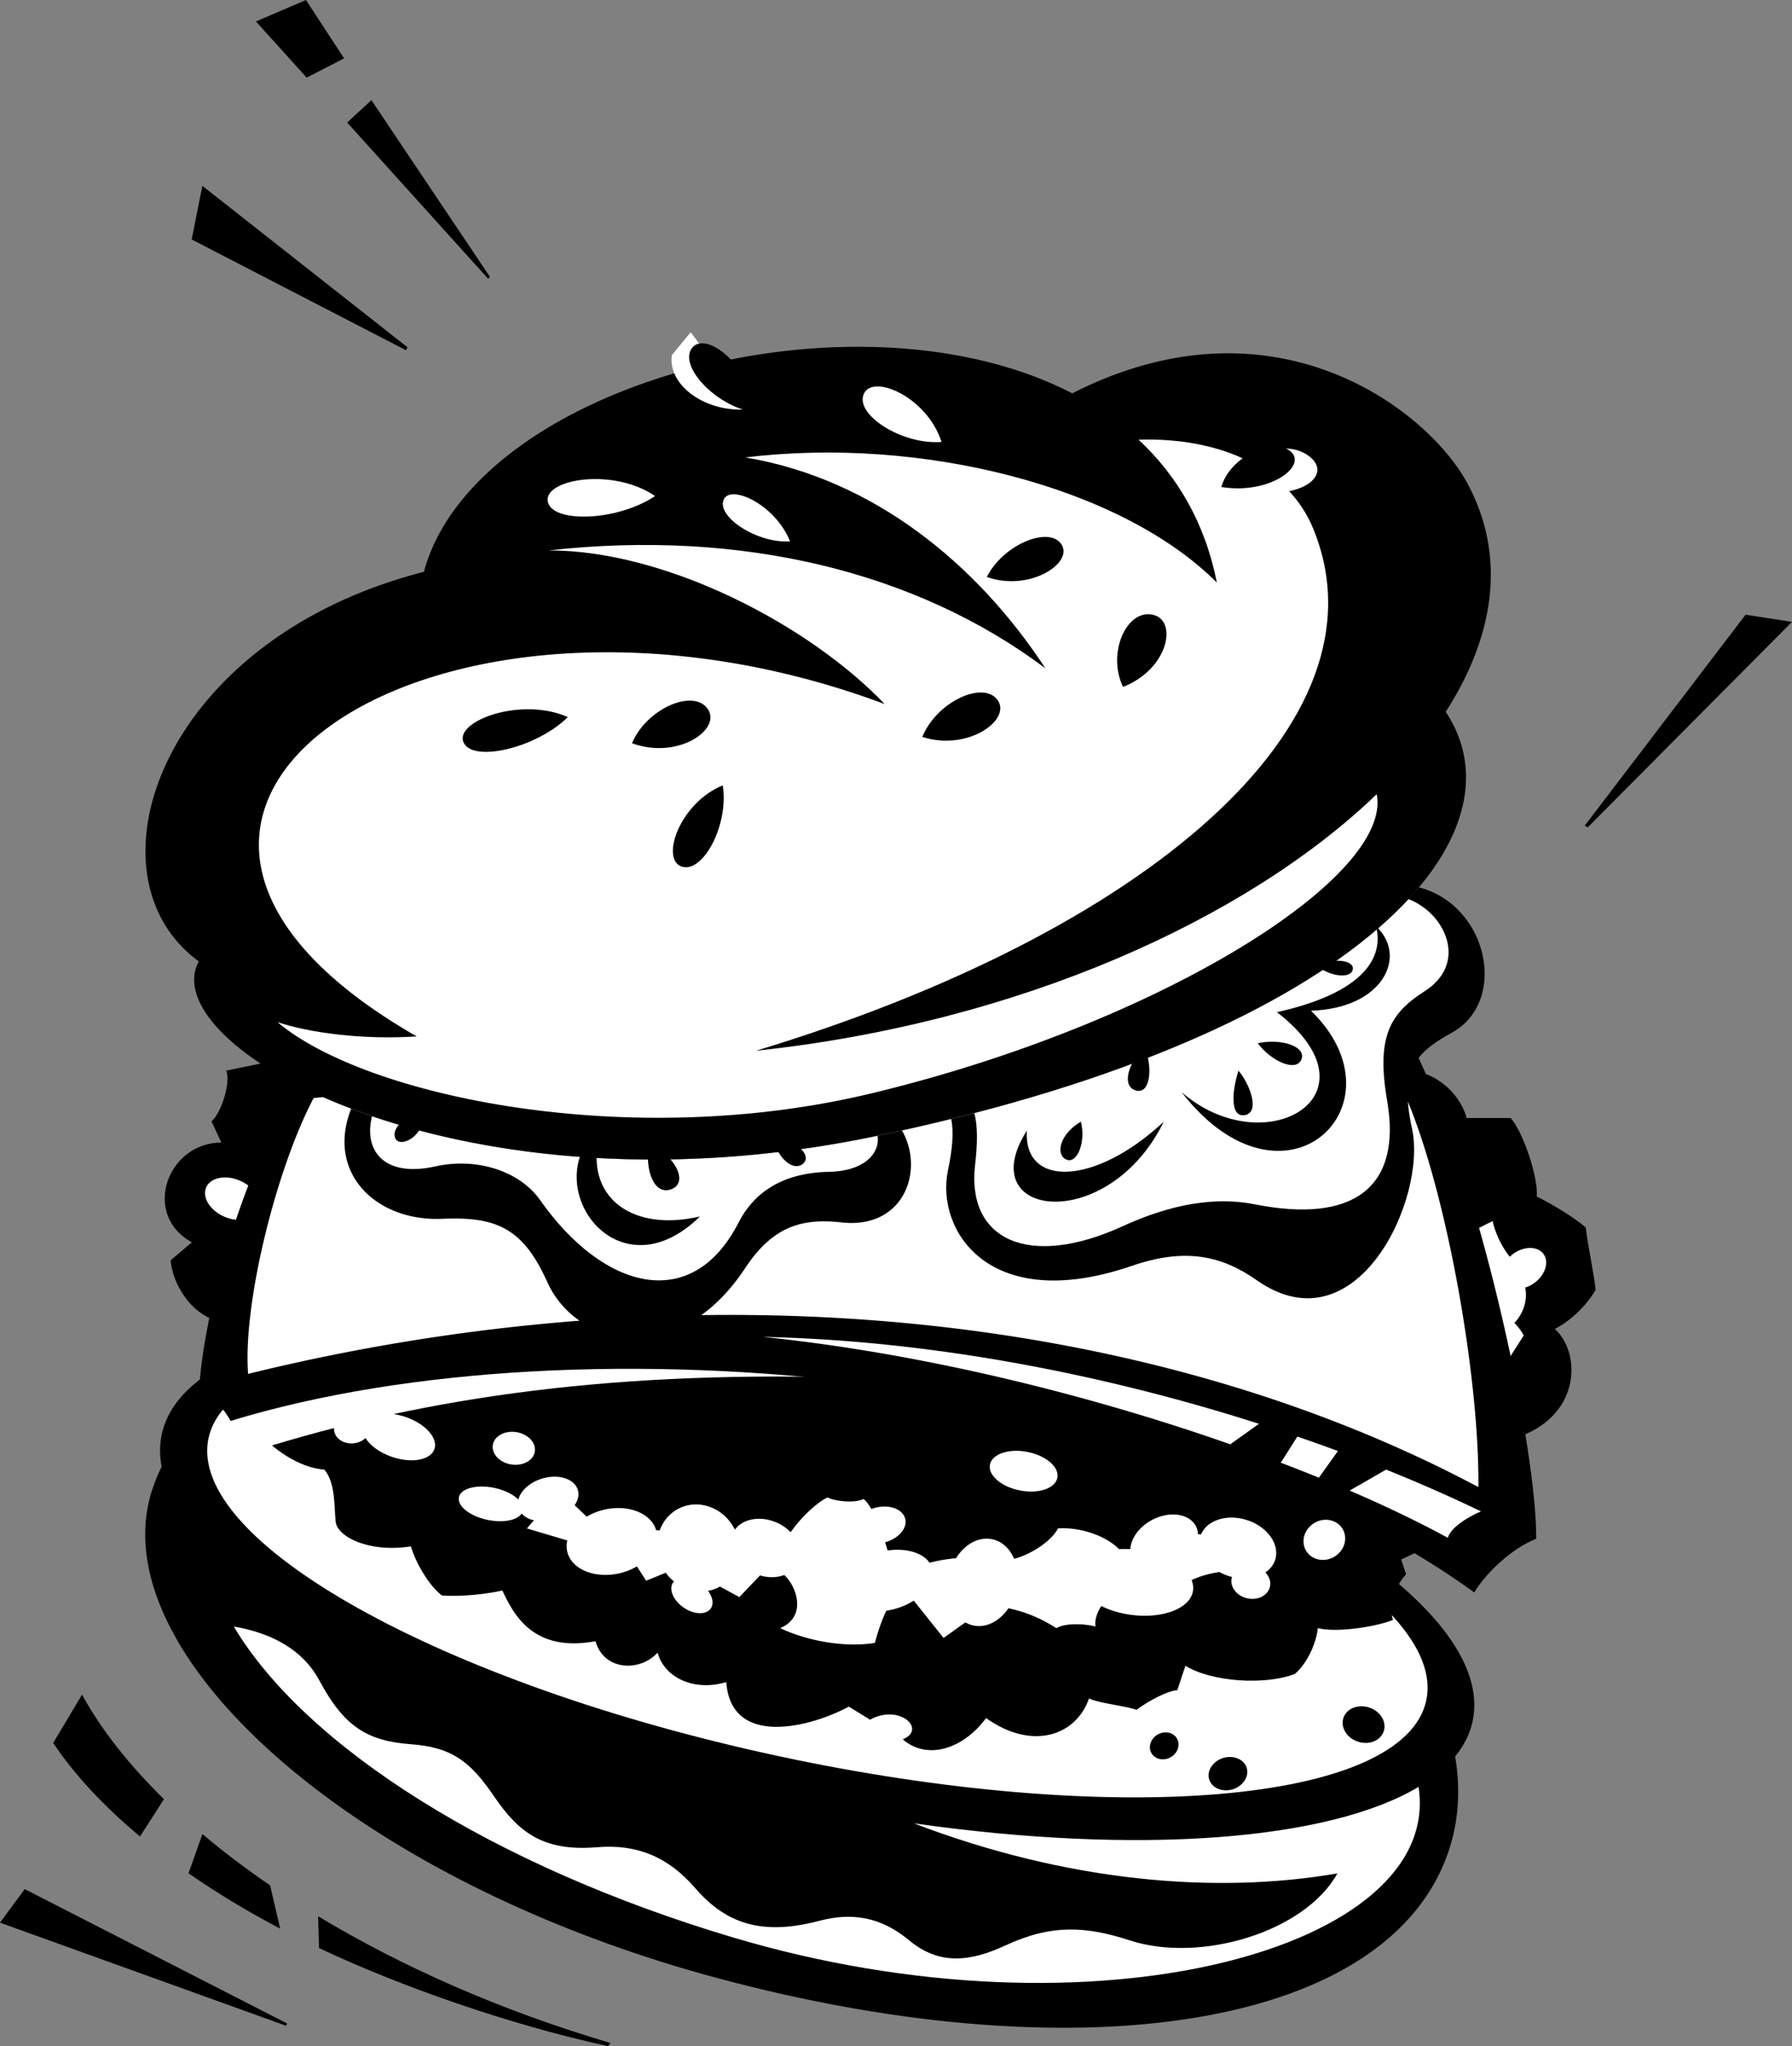
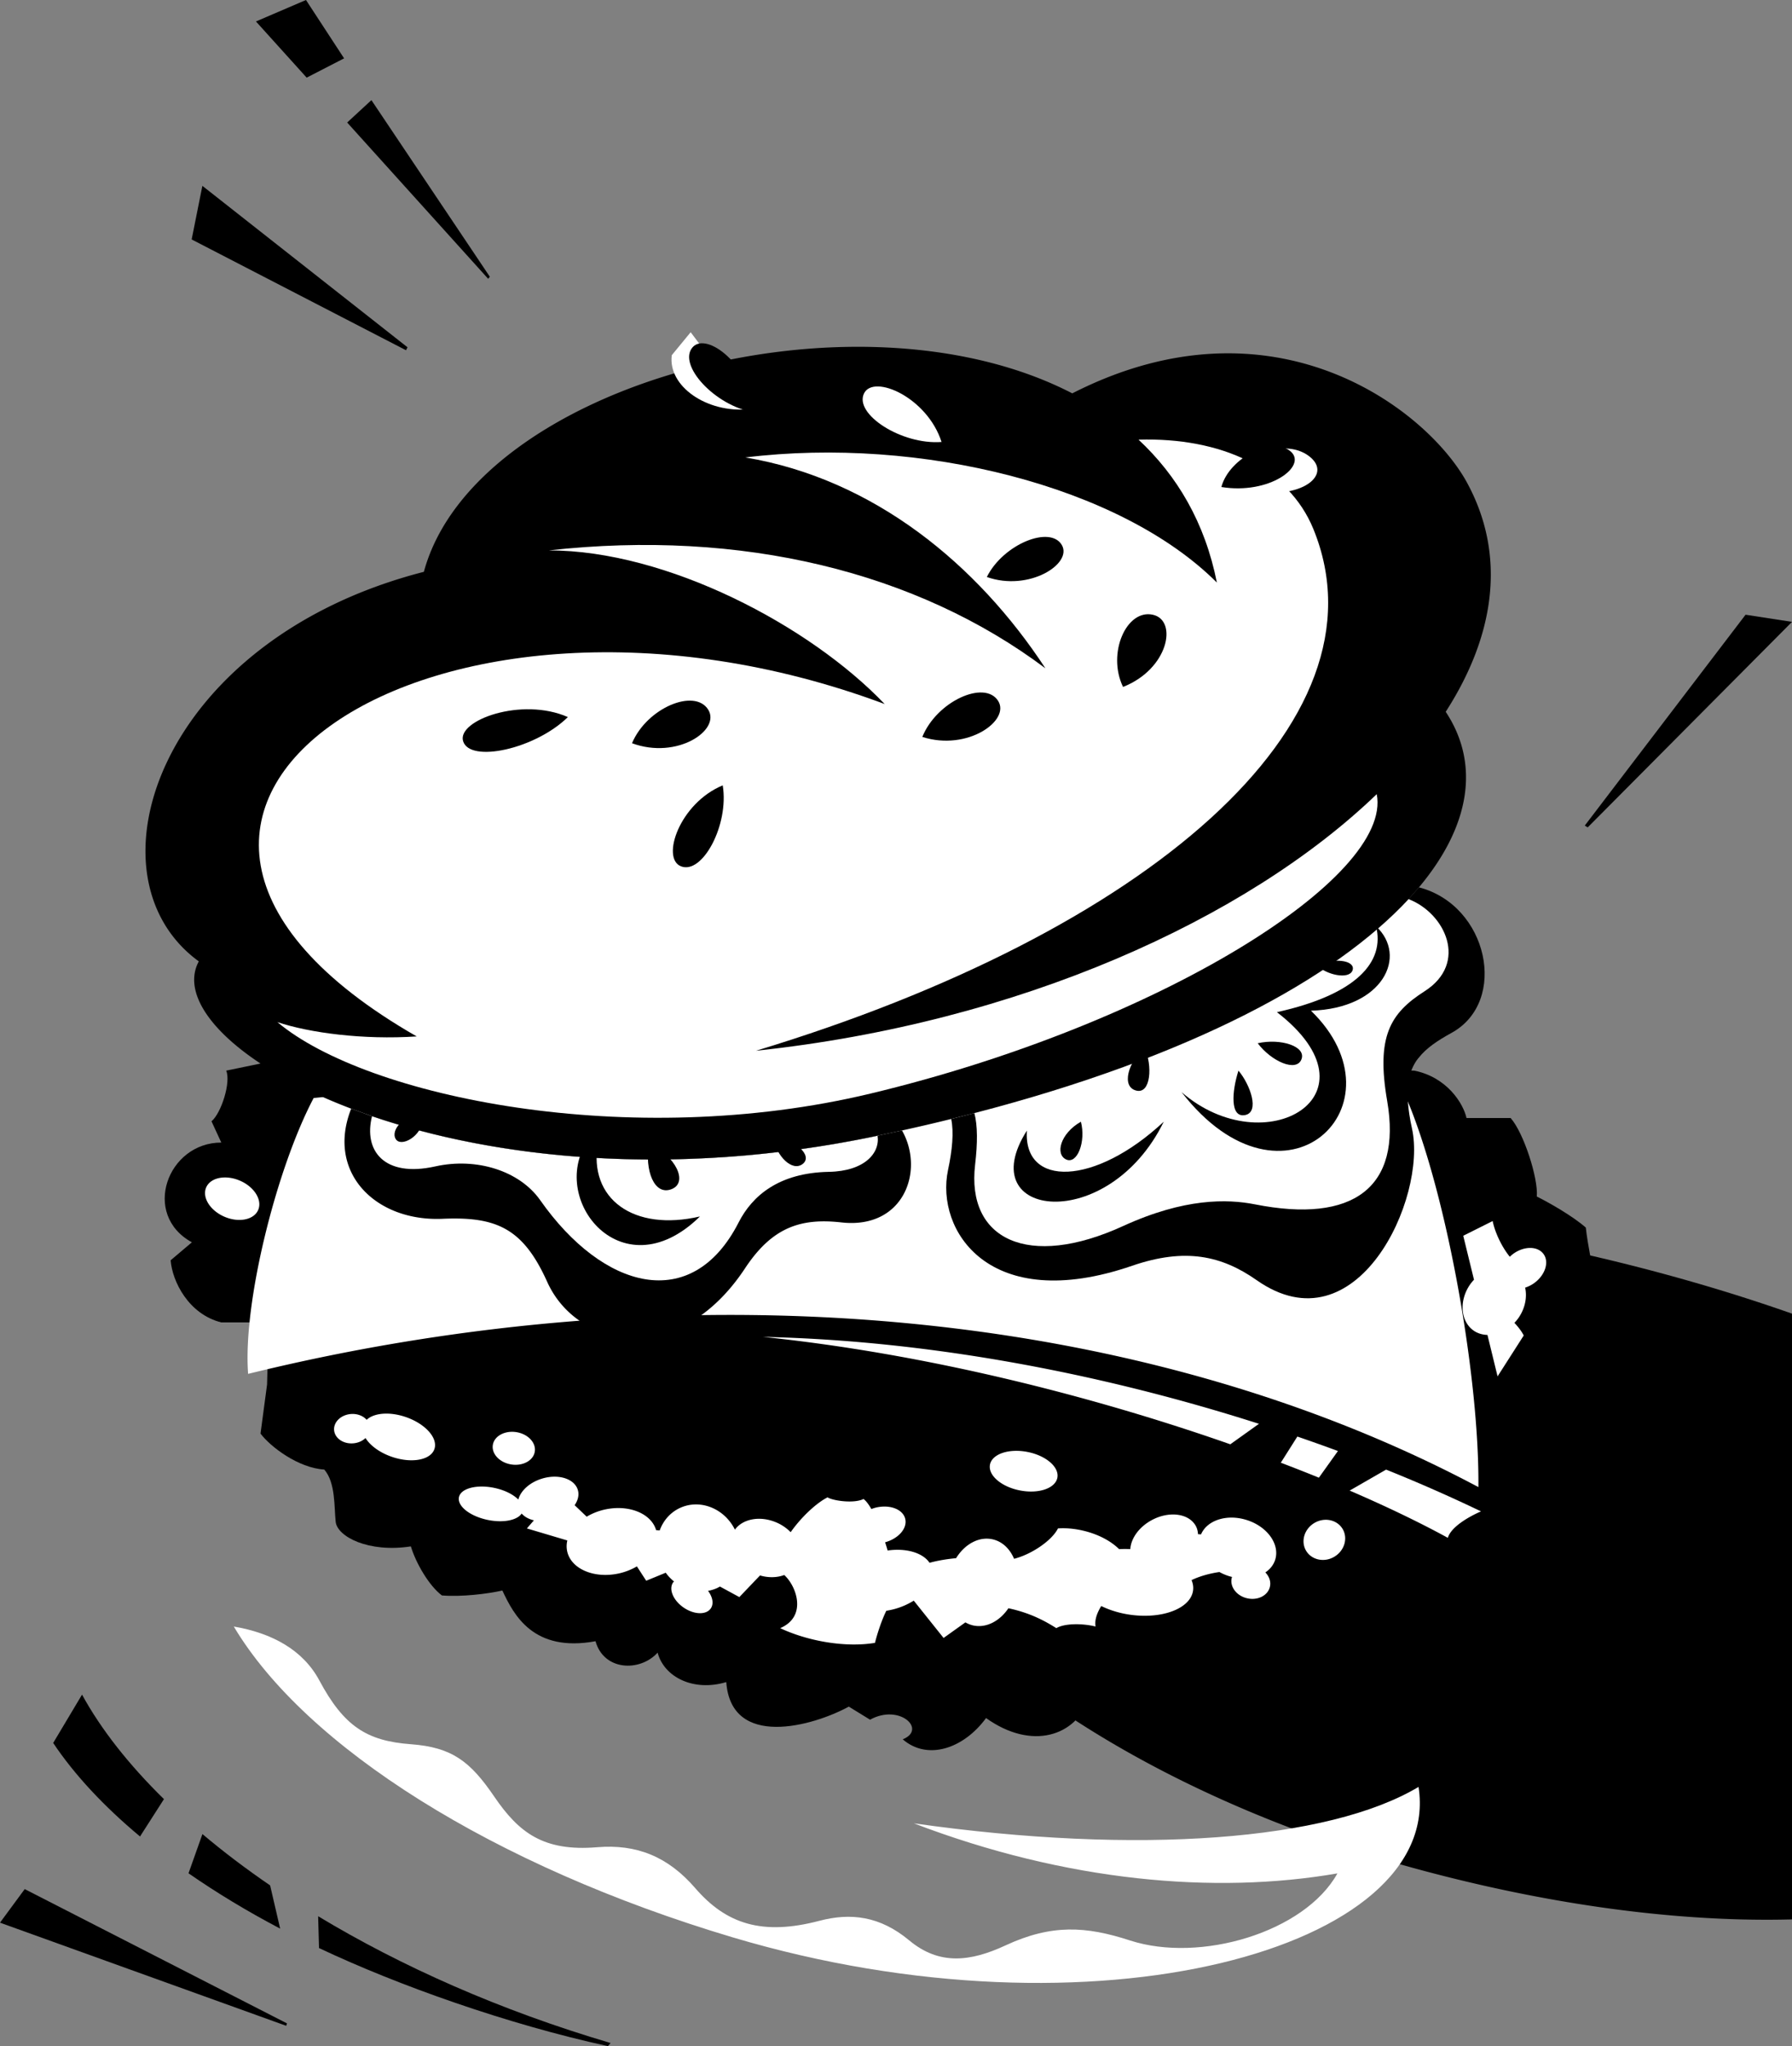
<svg xmlns="http://www.w3.org/2000/svg" width="274.145" height="312.875">
  <rect width="100%" height="100%" fill="#808080" stroke="none" />
-   <path d="M132.36 207.75c-55.372-12.14-103.548-6.969-107.606 11.547-.352 1.61-.348 3.273-.027 4.969a27.694 27.694 0 0 0-1.614 4.082c-7.27 24.418 30.348 58.84 86.008 73.949 55.649 15.101 103.902 8.008 112.66-19.758 1.41-4.473 1.64-9.164.828-13.96 1.329-1.63 2.239-3.403 2.657-5.325 4.058-18.516-37.535-43.363-92.907-55.504" />
+   <path d="M132.36 207.75a27.694 27.694 0 0 0-1.614 4.082c-7.27 24.418 30.348 58.84 86.008 73.949 55.649 15.101 103.902 8.008 112.66-19.758 1.41-4.473 1.64-9.164.828-13.96 1.329-1.63 2.239-3.403 2.657-5.325 4.058-18.516-37.535-43.363-92.907-55.504" />
  <path fill="#fff" d="M35.766 248.715c10.988 18.406 39.671 36.605 76.324 47.527 55.262 16.469 108.762 1.719 104.922-23.004-13.785 8.227-42.907 10.446-77.203 5.57 23.293 8.903 46.043 10.903 64.793 7.653-5 9-21 13.75-31.75 10.25-6.711-2.188-12-2.5-19 .75-5.375 2.496-10.13 3.094-14.75-.75-4.497-3.75-8.997-4.25-13.747-3-8.738 2.297-14.25.5-19-5-4.187-4.848-9-6.75-15-6.25-8.238.684-12-2.25-15.75-7.75-3.675-5.39-6.472-7.535-12.75-8-6.75-.5-10.25-2.75-14-9.75-2.503-4.672-7.25-7.25-13.09-8.246" />
-   <path fill="#fff" d="M218.191 260.023c-3.39 15.754-47.843 19.543-99.285 8.465-51.445-11.078-90.394-32.832-87.004-48.586 3.395-15.754 47.848-19.547 99.29-8.468 51.44 11.082 90.398 32.832 87 48.59" />
  <path d="M190.719 270.313c.41 1.32-.54 2.789-2.121 3.285-1.582.492-3.196-.176-3.61-1.496-.41-1.313.535-2.786 2.117-3.282 1.583-.492 3.2.176 3.614 1.493m20.972-5.594c-.468 1.445-2.234 2.164-3.941 1.605-1.703-.558-2.707-2.18-2.234-3.625.468-1.441 2.234-2.16 3.941-1.601 1.707.554 2.707 2.175 2.234 3.62m-32.613 3.989c-1.086.602-2.402.313-2.937-.652-.54-.965-.094-2.239.988-2.84 1.086-.61 2.402-.317 2.937.648.54.965.098 2.239-.988 2.844M41.855 162.21l-7.25 1.5c.75 1.75-.75 6.5-2.25 7.75l1.5 3.25c-8.25 0-12.25 11-4.5 15.25l-3.25 2.75c.25 3.25 2.75 8.25 7.75 9.5h7.25l-.25 9.5-1 7.5c1.5 2 5.75 5.25 9.75 5.5 1.75 2 1.5 5.75 1.75 8s5 4.75 11.5 3.75c.75 2.5 2.75 6 4.75 7.5 3 .25 7-.25 9.25-.75 1.75 3.75 4.75 9.5 14.25 7.75 1.25 4.5 6.75 4.75 9.5 1.75 1 3.75 5.5 6 10.5 4.5.75 10.25 13.25 6.75 18.75 3.75l3.25 2c4.497-2.5 8.747 1.5 4.997 3 3.75 3.25 9.25 1.5 12.75-3.25 7 5 13.75 2.75 15.75-3 1.5.75 6.25 1.25 7.25 1.75 2-1.5 5-3 6.25-3l1.25-3.75c4 2.5 12.25 3 16.75 1.25 1.75-1.5 3.25-4.5 3.5-7 3 .75 9-.25 11.5-1.25-.75-2.25.25-5 2-7l-.75-2.25 4.25-2 13-16.5c10.5-3.25 10.25-13.25 6.25-16.75 2.5-1.25 5-3.75 6.25-6-.25-2.5-1.25-7-1.5-9.5-2-1.75-5.5-3.75-7.5-4.75.25-2.75-2-9.75-4-12h-6.75c-.5-2.25-3-6.25-8-7.25l-174.497-1.5" />
  <path fill="#fff" d="M81.812 221.969c-.214 1.363-1.828 2.242-3.601 1.96-1.774-.284-3.031-1.617-2.816-2.98.214-1.363 1.828-2.238 3.601-1.96 1.774.28 3.035 1.616 2.816 2.98m79.946 3.996c-.32 1.629-2.883 2.496-5.73 1.937-2.844-.554-4.895-2.32-4.579-3.945.317-1.629 2.883-2.496 5.73-1.941 2.844.554 4.895 2.324 4.579 3.949m43.629 7.812c.855 1.418.304 3.32-1.235 4.25-1.53.93-3.472.532-4.332-.886-.855-1.418-.304-3.32 1.235-4.25 1.535-.926 3.472-.532 4.332.886M62.055 216.672c-2.485-.848-4.875-.613-5.961.433-.535-.605-1.434-.968-2.426-.886-1.512.125-2.656 1.226-2.555 2.465.102 1.242 1.414 2.14 2.926 2.015.754-.058 1.418-.367 1.879-.808.703 1.14 2.176 2.242 4.059 2.882 3.003 1.024 5.906.489 6.48-1.199.574-1.683-1.398-3.879-4.402-4.902m174.074-24.926c-.899-1.226-2.98-1.23-4.652-.008-.18.137-.344.281-.504.434-1.29-1.59-2.29-3.801-2.621-5.461l-4.5 2.25 1.644 6.722c-.2.215-.398.442-.574.692-1.746 2.484-1.512 5.66.523 7.09.63.437 1.36.636 2.11.66l1.547 6.336 4-6.25c-.332-.672-.868-1.34-1.422-1.934a7.07 7.07 0 0 0 .61-.734c1.034-1.48 1.355-3.196 1.03-4.653a4.87 4.87 0 0 0 1.407-.71c1.671-1.223 2.3-3.211 1.402-4.434m-196.633-6.73c-.656 1.52-2.973 1.98-5.168 1.03-2.195-.952-3.441-2.952-2.785-4.476.66-1.52 2.973-1.98 5.172-1.03 2.195.948 3.441 2.956 2.781 4.476m151.192 47.398c-3.02-.941-6.036.05-6.946 2.207l-.465-.027c-.03-.426-.12-.844-.32-1.227-1.043-1.95-4.059-2.367-6.738-.937-1.969 1.054-3.203 2.816-3.301 4.449a14.686 14.686 0 0 0-1.711.004c-2.3-2.277-6.3-3.39-9.355-3.172-.922 1.848-4.043 3.973-6.715 4.645-.637-1.508-1.778-2.63-3.254-2.97-2.106-.491-4.29.723-5.617 2.876-1.43.133-2.852.37-4.059.707-1.039-1.54-3.574-2.285-6.414-1.88a37.892 37.892 0 0 0-.387-1.257c2.067-.574 3.442-2.16 3.074-3.605-.37-1.47-2.41-2.223-4.55-1.684a5.328 5.328 0 0 0-.625.207c-.403-.703-.809-1.254-1.2-1.539-1.5.75-4.75.25-5.5-.25-1.757.879-4.09 3.102-5.648 5.328a6.753 6.753 0 0 0-2.16-1.48c-2.496-1.082-5.164-.575-6.367 1.09-1.61-3.243-5.309-4.731-8.383-3.329-1.508.692-2.582 1.95-3.125 3.45l-.547-.043c-.742-2.555-4.184-3.961-7.852-3.153a9.39 9.39 0 0 0-2.77 1.094l-1.843-1.758c.512-.75.723-1.574.485-2.344-.524-1.718-2.989-2.484-5.493-1.714-1.886.578-3.261 1.863-3.605 3.195-.774-.777-2.09-1.453-3.684-1.785-2.703-.563-5.125.078-5.402 1.425-.281 1.356 1.68 2.907 4.383 3.47 2.379.495 4.531.062 5.21-.973.438.503 1.09.859 1.876 1.039l-1.075 1.238 6.188 1.84a3.7 3.7 0 0 0-.023 1.668c.593 2.699 4.136 4.207 7.914 3.375a9.552 9.552 0 0 0 2.75-1.078l1.422 2.195 2.992-1.227c.363.52.797.953 1.265 1.34-.047.055-.101.098-.144.153-.703 1.023.02 2.742 1.613 3.836 1.59 1.093 3.453 1.156 4.156.128.489-.71.278-1.75-.418-2.683a6.05 6.05 0 0 0 1.344-.41c.16-.075.317-.16.473-.25l2.969 1.613 3.164-3.309c1.32.387 2.628.336 3.707-.066 1.87 1.687 3.562 6.332-.621 8.125 4.25 2 10 3 14.5 2.25.324-1.309.976-3.363 1.734-4.906.387-.067.773-.14 1.172-.246a11.038 11.038 0 0 0 3.027-1.305l4.563 5.707 3.336-2.383c.355.203.734.36 1.136.457 2.02.469 4.106-.633 5.446-2.617 3.492.746 5.742 2.047 7.332 3.043 1.25-.75 4-.75 6-.25-.172-.977.218-2.074.87-3.133 1.266.621 2.778 1.098 4.43 1.332 4.922.695 9.227-.957 9.614-3.691.078-.54-.012-1.078-.227-1.606 1.098-.527 2.559-.988 4.262-1.234.453.25.941.465 1.469.629.156.047.312.086.464.125-.015.055-.043.105-.054.164-.305 1.344.754 2.734 2.37 3.098 1.618.37 3.173-.426 3.477-1.77.18-.785-.113-1.578-.703-2.184.719-.48 1.258-1.14 1.512-1.953.734-2.375-1.234-5.093-4.398-6.074" />
-   <path fill="#fff" d="M36.52 222.629c26.335-8.668 55.667-13 92.667-12l-49-6.668-46 9 2.333 9.668" />
-   <path d="M217.023 161.762c10.172 21.793 18.075 60.379 17.993 73.531-3.664 1.418-7.664 5.168-9.48 8.215-45.684-33.297-135.93-42.797-190.263-26.235-.761-1.453-2.597-3.75-4.78-5.355.956-13.082 7.429-34.82 15.214-45.914 40.43-8.324 133.8-12.418 171.316-4.242" />
  <path fill="#fff" d="m198.473 219.664-2.532 4c1.993.758 3.938 1.52 5.825 2.29l2.914-4.079a287.083 287.083 0 0 0-6.207-2.21m13.577 5.054-5.577 3.207c5.695 2.453 10.761 4.894 15.023 7.226.45-1.59 2.977-3.132 5.07-4.047a241.869 241.869 0 0 0-14.515-6.386m-19.453-7.004c-23.239-7.438-49.743-12.727-75.883-13.29 24.96 2.571 50.48 9.055 71.5 16.423l4.383-3.133" />
  <path fill="#fff" d="M215.383 168.445c6.144 14.836 10.953 42.645 10.785 58.946-34.059-18.11-75.574-26.934-118.875-26.293l-18.64.851a313.626 313.626 0 0 0-50.696 8.13c-.832-10.798 4.344-31.427 10.027-42.18 36.082-3.606 114.286-9.524 167.399.546" />
  <path d="m56.914 170.68-3.187-1.153c-3.86 9.735 3.703 17.29 13.976 16.84 8.258-.36 12.328 1.45 16.02 9.664a14.373 14.373 0 0 0 4.93 5.918c2.003 2.746 13.34 2.817 18.64-.851 2.352-1.696 4.625-4.043 6.691-7.168 4.188-6.34 8.598-7.7 14.754-7.008 9.543 1.062 12.742-7.922 9.254-14.063l-4.293.922c-30.98 6.41-58.035 3.29-76.785-3.101" />
  <path fill="#fff" d="M133.7 173.781c-30.981 6.41-58.036 3.29-76.786-3.101-1.332 5.25 1.836 9.425 9.684 7.675 6.304-1.402 12.886.676 16.039 5.16 9.617 13.696 23.199 17.426 30.36 3.407 2.093-4.102 6.19-7.594 13.808-7.735 5.476-.101 7.855-2.894 7.445-5.523-.184.04-.367.082-.55.117" />
  <path d="M90.559 173.555c-7.47 8.945 4.3 24.449 16.523 12.453-10.187 2.375-17.09-2.719-15.617-11.203l-.906-1.25" />
  <path d="M99.27 174.805c-.676 4.183.824 8.113 3.511 7.011 2.489-1.015.676-4.976-3.511-7.011m19.128-.571c.336 2.38 2.758 5.036 4.41 3.739 1.587-1.246-1.128-3.848-4.41-3.739m-53.644-3.844c-3.734.223-5.09 2.942-4.074 3.958 1.02 1.02 4.3-.903 4.074-3.957M43.785 309.766l.121-.368-40.125-20.535L0 293.996l43.785 15.77m-2.461-21.469c-3.726-2.55-7.187-5.172-10.355-7.848l-2.13 5.996c4.255 2.95 8.938 5.79 14.02 8.461l-1.535-6.61m-19.902-7.48 3.66-5.71c-5.387-5.282-9.629-10.676-12.531-15.981l-4.414 7.39c3.242 4.848 7.734 9.673 13.285 14.301m27.25 12.196.133 4.863c12.086 5.723 28.957 11.684 44.195 15l.41-.477c-16.887-4.98-32.039-11.726-44.738-19.386M53.11 18.734 74.68 42.63l.257-.313L56.82 15.312l-3.71 3.422m-.47-9.812L46.81 0l-7.653 3.281 7.758 8.59 5.727-2.95M30.96 28.418l31.38 24.684-.23.453-32.79-16.942 1.64-8.195m236.08 65.578-24.595 32.242.446.278 31.254-31.426-7.106-1.094" />
  <path d="M217.074 135.684c7.977-9.512 9.301-18.989 4.094-26.844 7.562-11.73 9.3-23.969 3.246-35.063-6.078-11.148-29.547-29.34-60.375-13.629-33.23-17.175-91.41-1.394-99.195 27.29-40.442 10.382-52.465 46.453-34.43 59.566-2.86 5.285 3.063 12.785 15.293 19l2.277 1.894c.114-.214.227-.425.34-.632 1.7.785 3.5 1.539 5.403 2.261l3.187 1.153c18.75 6.39 45.805 9.511 76.785 3.101l4.293-.922a275.178 275.178 0 0 0 7.524-1.757l3.547-.895c33.14-8.605 55.195-20.605 66.425-32.719l1.586-1.804" />
  <path fill="#fff" d="M188.93 74.5c8.96 2.668 15.054-1.43 11.648-4.488-3.64-3.266-11.027-.61-11.648 4.488m-44.89-6.918c-2.18-6.816-10.364-10.402-11.849-7.445-1.59 3.156 5.711 7.914 11.848 7.445" />
  <path fill="#fff" d="M133.152 167.223c-36.793 8.816-77.054.547-90.715-10.93 4.918 1.64 13.114 2.734 21.313 2.187-60.113-34.43 2.73-76.507 71.59-50.824-11.477-12.02-33.336-23.496-51.371-23.496 29.511-3.281 56.289 3.277 75.96 18.031-10.382-15.847-26.23-28.96-45.902-32.242 26.778-3.277 57.38 4.371 72.133 19.13-1.812-9.157-6.086-16.36-11.984-21.852 12.586-.368 22.933 4.351 26.742 13.652 12.14 29.687-25.688 61.754-85.254 79.789 40.168-4.262 75.098-20.117 94.953-39.234 2.492 12.77-33.441 35.242-77.465 45.789" />
-   <path fill="#fff" d="M100.215 75.848c-6.395-4.36-16.778-2.598-16.43.695.371 3.512 10.602 3.227 16.43-.695m20.652 6.929c-2.324-5.746-9.226-8.808-10.18-6.328-1.015 2.649 5.27 6.692 10.18 6.328" />
  <path d="M96.687 113.648c6.887 2.54 13.59-1.992 11.665-5.12-2.055-3.34-9.391-.298-11.665 5.12m13.879 6.442c-6.601 2.722-9.468 11.144-6.398 12.375 3.277 1.312 7.39-6.324 6.398-12.375m30.532-7.406c6.906 2.222 13.539-2.528 11.582-5.536-2.086-3.21-9.375.098-11.582 5.536m9.871-24.454c6.43 2.266 13.129-2.007 11.48-4.878-1.758-3.063-8.969-.157-11.48 4.878m20.836 16.81c6.968-2.74 8.386-10.153 4.59-11.032-4.055-.938-7.075 5.883-4.59 11.031m15.043-30.57c7.347 1.195 13.152-3.168 10.632-5.41-2.687-2.395-9.41.87-10.632 5.41" />
  <path fill="#fff" d="M102.77 54.312c-.622 4.75 5.37 8.88 11.77 8.258l-8.88-11.77-2.89 3.512" />
  <path d="M115.316 63.04c-.34-7.071-7.207-12.427-9.37-9.927-2.313 2.672 3.417 8.95 9.37 9.926m-28.441 46.609c-7.086-3.12-16.973.5-16.031 3.672 1.008 3.39 11.011 1.246 16.031-3.672m128.613 27.84 1.586-1.804c10.594 2.746 13.7 17.441 5.012 22.238-2.2 1.21-3.906 2.355-5.063 3.84 0 0-2.128 2.218-1.64 6.683.082 1.207.281 2.559.625 4.114 2.363 10.66-8.438 33.93-23.75 23.199-5.371-3.766-10.942-4.996-19.059-2.211-21.926 7.535-30.117-5.461-28.168-14.637.653-3.066.91-5.797.485-7.808l3.546-.895" />
  <path fill="#fff" d="M215.488 137.488c5.575 2.133 9.211 9.762 2.453 14.082-5.285 3.375-7.425 6.938-5.726 16.782 2.281 13.246-5.207 18.785-20.235 15.804-4.207-.832-10.777-.98-20.16 3.317-14.554 6.664-24 2.043-22.644-9.391.386-3.27.39-5.988-.114-7.875 33.141-8.605 55.196-20.605 66.426-32.719" />
  <path d="M157.098 172.879c-8.598 13.469 12.453 15.957 20.937-1.36-10.523 9.844-21.504 10.075-20.937 1.36m23.656-5.883c15.726 20.254 34.629 1.922 19.8-12.45 11.09-.339 14.829-8.374 9.962-12.901 1.359 5.43-2.946 10.41-15.168 13.125 16.414 12.675-1.809 23.316-14.594 12.226" />
  <path d="M165.36 171.52c-3.169 1.812-3.962 4.98-2.262 5.773 1.699.793 3.054-2.719 2.261-5.773m24.106-7.81c-1.02 3.173-1.317 7.259 1.02 6.794 2.265-.453.788-4.645-1.02-6.793m2.941-4.188c3.512-.793 7.508.477 6.68 2.493-.793 1.921-4.527.336-6.68-2.493m-17.312.68c-2.492 2.149-3.621 5.996-1.246 6.563 2.226.535 2.492-3.844 1.246-6.563m26.254-12.676c1.582 1.586 4.976 2.266 5.543.907.57-1.36-2.036-2.153-5.543-.907" />
</svg>